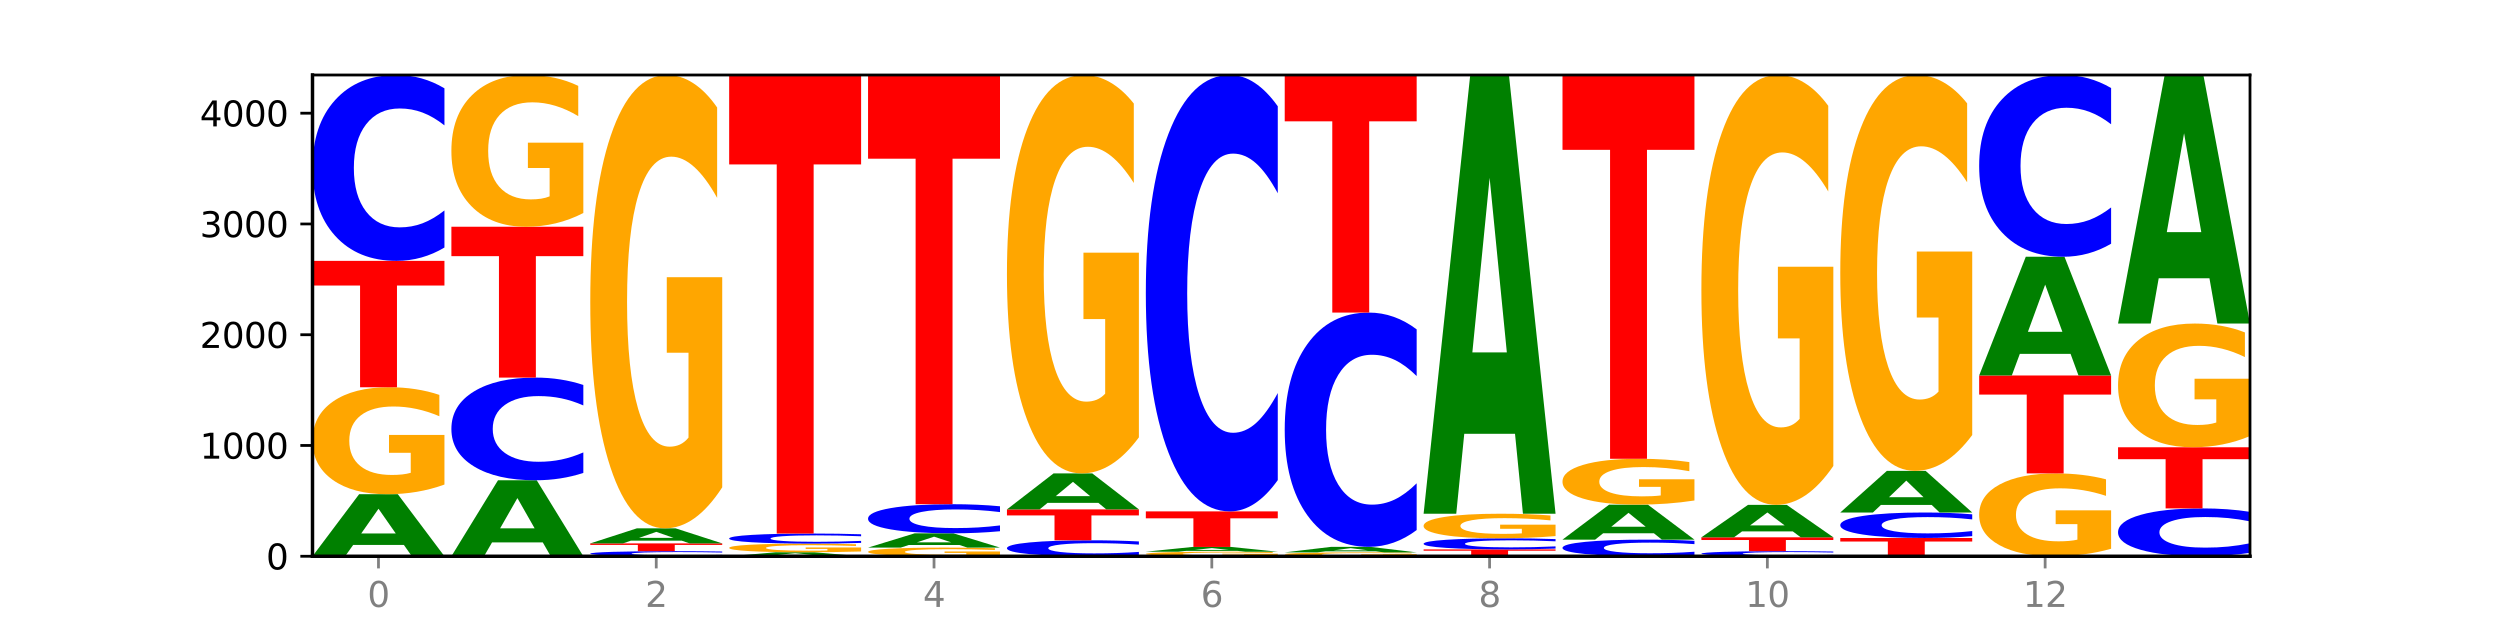
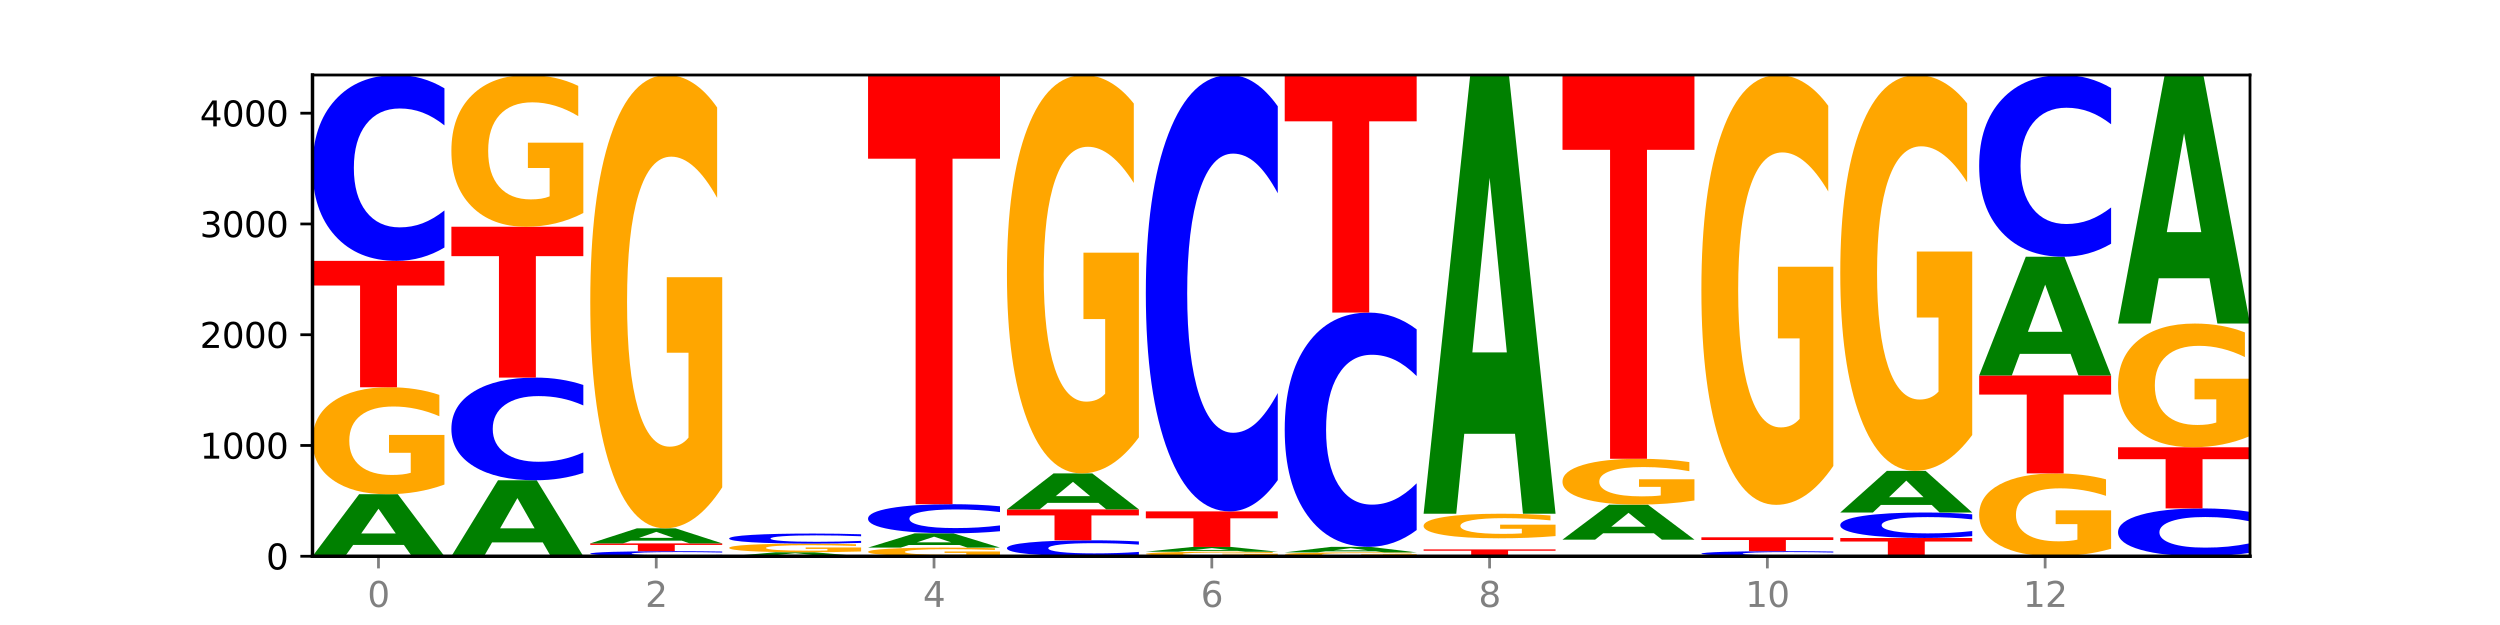
<svg xmlns="http://www.w3.org/2000/svg" xmlns:xlink="http://www.w3.org/1999/xlink" width="720pt" height="180pt" viewBox="0 0 720 180" version="1.1">
  <defs>
    <style type="text/css">*{stroke-linejoin: round; stroke-linecap: butt}</style>
  </defs>
  <g id="figure_1">
    <g id="patch_1">
      <path d="M 0 180  L 720 180  L 720 0  L 0 0  z " style="fill: #ffffff" />
    </g>
    <g id="axes_1">
      <g id="patch_2">
        <path d="M 90 160.2  L 648 160.2  L 648 21.6  L 90 21.6  z " style="fill: #ffffff" />
      </g>
      <g id="line2d_1">
        <path d="M 90 160.2  L 648 160.2  " clip-path="url(#p1f3d889b65)" style="fill: none; stroke: #000000; stroke-width: 0.5; stroke-linecap: square" />
      </g>
      <g id="patch_3">
        <path d="M 116.323 156.946  L 101.708 156.946  L 99.401 160.2  L 90 160.2  L 103.425 142.337  L 114.575 142.337  L 128 160.2  L 118.607 160.2  L 116.323 156.946  z M 104.039 153.63  L 113.969 153.63  L 109.012 146.525  L 104.039 153.63  z " clip-path="url(#p1f3d889b65)" style="fill: #008000" />
      </g>
      <g id="patch_4">
        <path d="M 128 139.549  Q 124.168 140.943 120.046 141.643  Q 115.924 142.337 111.529 142.337  Q 101.599 142.337 95.8 138.187  Q 90 134.036 90 126.939  Q 90 119.759 95.902 115.641  Q 101.812 111.523 112.091 111.523  Q 116.052 111.523 119.68 112.083  Q 123.316 112.636 126.535 113.731  L 126.535 119.874  Q 123.214 118.467 119.926 117.773  Q 116.639 117.073 113.335 117.073  Q 107.22 117.073 103.907 119.632  Q 100.594 122.184 100.594 126.939  Q 100.594 131.649 103.788 134.221  Q 106.982 136.786 112.858 136.786  Q 114.459 136.786 115.83 136.64  Q 117.201 136.487 118.291 136.169  L 118.291 130.402  L 112.032 130.402  L 112.032 125.265  L 128 125.265  L 128 139.549  z " clip-path="url(#p1f3d889b65)" style="fill: #ffa600" />
      </g>
      <g id="patch_5">
        <path d="M 90 75.126  L 128 75.126  L 128 82.224  L 114.329 82.224  L 114.329 111.523  L 103.698 111.523  L 103.698 82.224  L 90 82.224  L 90 75.126  z " clip-path="url(#p1f3d889b65)" style="fill: #ff0000" />
      </g>
      <g id="patch_6">
        <path d="M 128 71.289  Q 124.821 73.191 121.384 74.153  Q 117.947 75.126 114.204 75.126  Q 103.04 75.126 96.52 67.917  Q 90 60.708 90 48.38  Q 90 36.007 96.52 28.809  Q 103.04 21.6 114.204 21.6  Q 117.947 21.6 121.384 22.573  Q 124.821 23.535 128 25.437  L 128 36.107  Q 124.793 33.586 121.681 32.414  Q 118.569 31.242 115.132 31.242  Q 108.966 31.242 105.434 35.808  Q 101.91 40.363 101.91 48.38  Q 101.91 56.363 105.434 60.929  Q 108.966 65.485 115.132 65.485  Q 118.569 65.485 121.681 64.313  Q 124.793 63.129 128 60.608  L 128 71.289  z " clip-path="url(#p1f3d889b65)" style="fill: #0000ff" />
      </g>
      <g id="patch_7">
        <path d="M 156.323 156.214  L 141.708 156.214  L 139.401 160.2  L 130 160.2  L 143.425 138.317  L 154.575 138.317  L 168 160.2  L 158.607 160.2  L 156.323 156.214  z M 144.039 152.152  L 153.969 152.152  L 149.012 143.448  L 144.039 152.152  z " clip-path="url(#p1f3d889b65)" style="fill: #008000" />
      </g>
      <g id="patch_8">
        <path d="M 168 136.198  Q 164.821 137.249 161.384 137.78  Q 157.947 138.317 154.204 138.317  Q 143.04 138.317 136.52 134.335  Q 130 130.352 130 123.542  Q 130 116.706 136.52 112.73  Q 143.04 108.747 154.204 108.747  Q 157.947 108.747 161.384 109.285  Q 164.821 109.816 168 110.867  L 168 116.761  Q 164.793 115.369 161.681 114.721  Q 158.569 114.074 155.132 114.074  Q 148.966 114.074 145.434 116.596  Q 141.91 119.113 141.91 123.542  Q 141.91 127.952 145.434 130.474  Q 148.966 132.991 155.132 132.991  Q 158.569 132.991 161.681 132.344  Q 164.793 131.69 168 130.297  L 168 136.198  z " clip-path="url(#p1f3d889b65)" style="fill: #0000ff" />
      </g>
      <g id="patch_9">
        <path d="M 130 65.301  L 168 65.301  L 168 73.774  L 154.329 73.774  L 154.329 108.747  L 143.698 108.747  L 143.698 73.774  L 130 73.774  L 130 65.301  z " clip-path="url(#p1f3d889b65)" style="fill: #ff0000" />
      </g>
      <g id="patch_10">
        <path d="M 168 61.347  Q 164.168 63.324 160.046 64.317  Q 155.924 65.301 151.529 65.301  Q 141.599 65.301 135.8 59.415  Q 130 53.53 130 43.464  Q 130 33.281 135.902 27.441  Q 141.812 21.6 152.091 21.6  Q 156.052 21.6 159.68 22.394  Q 163.316 23.18 166.535 24.732  L 166.535 33.444  Q 163.214 31.449 159.926 30.465  Q 156.639 29.472 153.335 29.472  Q 147.22 29.472 143.907 33.101  Q 140.594 36.721 140.594 43.464  Q 140.594 50.144 143.788 53.791  Q 146.982 57.429 152.858 57.429  Q 154.459 57.429 155.83 57.222  Q 157.201 57.005 158.291 56.554  L 158.291 48.375  L 152.032 48.375  L 152.032 41.09  L 168 41.09  L 168 61.347  z " clip-path="url(#p1f3d889b65)" style="fill: #ffa600" />
      </g>
      <g id="patch_11">
        <path d="M 208 160.095  Q 204.821 160.147 201.384 160.173  Q 197.947 160.2 194.204 160.2  Q 183.04 160.2 176.52 160.002  Q 170 159.805 170 159.467  Q 170 159.128 176.52 158.93  Q 183.04 158.733 194.204 158.733  Q 197.947 158.733 201.384 158.759  Q 204.821 158.786 208 158.838  L 208 159.13  Q 204.793 159.061 201.681 159.029  Q 198.569 158.997 195.132 158.997  Q 188.966 158.997 185.434 159.122  Q 181.91 159.247 181.91 159.467  Q 181.91 159.686 185.434 159.811  Q 188.966 159.936 195.132 159.936  Q 198.569 159.936 201.681 159.904  Q 204.793 159.871 208 159.802  L 208 160.095  z " clip-path="url(#p1f3d889b65)" style="fill: #0000ff" />
      </g>
      <g id="patch_12">
        <path d="M 170 156.5  L 208 156.5  L 208 156.935  L 194.329 156.935  L 194.329 158.733  L 183.698 158.733  L 183.698 156.935  L 170 156.935  L 170 156.5  z " clip-path="url(#p1f3d889b65)" style="fill: #ff0000" />
      </g>
      <g id="patch_13">
        <path d="M 196.323 155.709  L 181.708 155.709  L 179.401 156.5  L 170 156.5  L 183.425 152.162  L 194.575 152.162  L 208 156.5  L 198.607 156.5  L 196.323 155.709  z M 184.039 154.904  L 193.969 154.904  L 189.012 153.179  L 184.039 154.904  z " clip-path="url(#p1f3d889b65)" style="fill: #008000" />
      </g>
      <g id="patch_14">
        <path d="M 208 140.349  Q 204.168 146.255 200.046 149.222  Q 195.924 152.162 191.529 152.162  Q 181.599 152.162 175.8 134.577  Q 170 116.993 170 86.921  Q 170 56.499 175.902 39.05  Q 181.812 21.6 192.091 21.6  Q 196.052 21.6 199.68 23.973  Q 203.316 26.32 206.535 30.959  L 206.535 56.985  Q 203.214 51.024 199.926 48.084  Q 196.639 45.118 193.335 45.118  Q 187.22 45.118 183.907 55.96  Q 180.594 66.775 180.594 86.921  Q 180.594 106.879 183.788 117.775  Q 186.982 128.644 192.858 128.644  Q 194.459 128.644 195.83 128.023  Q 197.201 127.376 198.291 126.028  L 198.291 101.593  L 192.032 101.593  L 192.032 79.828  L 208 79.828  L 208 140.349  z " clip-path="url(#p1f3d889b65)" style="fill: #ffa600" />
      </g>
      <g id="patch_15">
        <path d="M 236.323 159.991  L 221.708 159.991  L 219.401 160.2  L 210 160.2  L 223.425 159.052  L 234.575 159.052  L 248 160.2  L 238.607 160.2  L 236.323 159.991  z M 224.039 159.778  L 233.969 159.778  L 229.012 159.321  L 224.039 159.778  z " clip-path="url(#p1f3d889b65)" style="fill: #008000" />
      </g>
      <g id="patch_16">
        <path d="M 248 158.827  Q 244.168 158.939 240.046 158.996  Q 235.924 159.052 231.529 159.052  Q 221.599 159.052 215.8 158.717  Q 210 158.381 210 157.808  Q 210 157.229 215.902 156.896  Q 221.812 156.564 232.091 156.564  Q 236.052 156.564 239.68 156.609  Q 243.316 156.653 246.535 156.742  L 246.535 157.238  Q 243.214 157.124 239.926 157.068  Q 236.639 157.012 233.335 157.012  Q 227.22 157.012 223.907 157.218  Q 220.594 157.424 220.594 157.808  Q 220.594 158.189 223.788 158.396  Q 226.982 158.603 232.858 158.603  Q 234.459 158.603 235.83 158.592  Q 237.201 158.579 238.291 158.554  L 238.291 158.088  L 232.032 158.088  L 232.032 157.673  L 248 157.673  L 248 158.827  z " clip-path="url(#p1f3d889b65)" style="fill: #ffa600" />
      </g>
      <g id="patch_17">
        <path d="M 248 156.355  Q 244.821 156.459 241.384 156.511  Q 237.947 156.564 234.204 156.564  Q 223.04 156.564 216.52 156.173  Q 210 155.782 210 155.113  Q 210 154.442 216.52 154.052  Q 223.04 153.661 234.204 153.661  Q 237.947 153.661 241.384 153.714  Q 244.821 153.766 248 153.869  L 248 154.447  Q 244.793 154.311 241.681 154.247  Q 238.569 154.184 235.132 154.184  Q 228.966 154.184 225.434 154.431  Q 221.91 154.678 221.91 155.113  Q 221.91 155.546 225.434 155.794  Q 228.966 156.041 235.132 156.041  Q 238.569 156.041 241.681 155.977  Q 244.793 155.913 248 155.776  L 248 156.355  z " clip-path="url(#p1f3d889b65)" style="fill: #0000ff" />
      </g>
      <g id="patch_18">
-         <path d="M 210 21.6  L 248 21.6  L 248 47.356  L 234.329 47.356  L 234.329 153.661  L 223.698 153.661  L 223.698 47.356  L 210 47.356  L 210 21.6  z " clip-path="url(#p1f3d889b65)" style="fill: #ff0000" />
-       </g>
+         </g>
      <g id="patch_19">
        <path d="M 288 159.975  Q 284.168 160.087 280.046 160.144  Q 275.924 160.2 271.529 160.2  Q 261.599 160.2 255.8 159.865  Q 250 159.53 250 158.957  Q 250 158.377 255.902 158.044  Q 261.812 157.712 272.091 157.712  Q 276.052 157.712 279.68 157.757  Q 283.316 157.802 286.535 157.89  L 286.535 158.386  Q 283.214 158.273 279.926 158.217  Q 276.639 158.16 273.335 158.16  Q 267.22 158.16 263.907 158.367  Q 260.594 158.573 260.594 158.957  Q 260.594 159.337 263.788 159.545  Q 266.982 159.752 272.858 159.752  Q 274.459 159.752 275.83 159.74  Q 277.201 159.728 278.291 159.702  L 278.291 159.236  L 272.032 159.236  L 272.032 158.822  L 288 158.822  L 288 159.975  z " clip-path="url(#p1f3d889b65)" style="fill: #ffa600" />
      </g>
      <g id="patch_20">
        <path d="M 276.323 156.962  L 261.708 156.962  L 259.401 157.712  L 250 157.712  L 263.425 153.597  L 274.575 153.597  L 288 157.712  L 278.607 157.712  L 276.323 156.962  z M 264.039 156.199  L 273.969 156.199  L 269.012 154.562  L 264.039 156.199  z " clip-path="url(#p1f3d889b65)" style="fill: #008000" />
      </g>
      <g id="patch_21">
        <path d="M 288 152.996  Q 284.821 153.294 281.384 153.444  Q 277.947 153.597 274.204 153.597  Q 263.04 153.597 256.52 152.467  Q 250 151.337 250 149.405  Q 250 147.466 256.52 146.337  Q 263.04 145.208 274.204 145.208  Q 277.947 145.208 281.384 145.36  Q 284.821 145.511 288 145.809  L 288 147.481  Q 284.793 147.086 281.681 146.902  Q 278.569 146.719 275.132 146.719  Q 268.966 146.719 265.434 147.434  Q 261.91 148.148 261.91 149.405  Q 261.91 150.656 265.434 151.372  Q 268.966 152.086 275.132 152.086  Q 278.569 152.086 281.681 151.902  Q 284.793 151.717 288 151.322  L 288 152.996  z " clip-path="url(#p1f3d889b65)" style="fill: #0000ff" />
      </g>
      <g id="patch_22">
        <path d="M 250 21.6  L 288 21.6  L 288 45.707  L 274.329 45.707  L 274.329 145.208  L 263.698 145.208  L 263.698 45.707  L 250 45.707  L 250 21.6  z " clip-path="url(#p1f3d889b65)" style="fill: #ff0000" />
      </g>
      <g id="patch_23">
        <path d="M 328 159.871  Q 324.821 160.034 321.384 160.117  Q 317.947 160.2 314.204 160.2  Q 303.04 160.2 296.52 159.581  Q 290 158.963 290 157.905  Q 290 156.843 296.52 156.225  Q 303.04 155.607 314.204 155.607  Q 317.947 155.607 321.384 155.69  Q 324.821 155.773 328 155.936  L 328 156.851  Q 324.793 156.635 321.681 156.535  Q 318.569 156.434 315.132 156.434  Q 308.966 156.434 305.434 156.826  Q 301.91 157.217 301.91 157.905  Q 301.91 158.59 305.434 158.982  Q 308.966 159.373 315.132 159.373  Q 318.569 159.373 321.681 159.272  Q 324.793 159.17 328 158.954  L 328 159.871  z " clip-path="url(#p1f3d889b65)" style="fill: #0000ff" />
      </g>
      <g id="patch_24">
        <path d="M 290 146.707  L 328 146.707  L 328 148.443  L 314.329 148.443  L 314.329 155.607  L 303.698 155.607  L 303.698 148.443  L 290 148.443  L 290 146.707  z " clip-path="url(#p1f3d889b65)" style="fill: #ff0000" />
      </g>
      <g id="patch_25">
        <path d="M 316.323 144.818  L 301.708 144.818  L 299.401 146.707  L 290 146.707  L 303.425 136.34  L 314.575 136.34  L 328 146.707  L 318.607 146.707  L 316.323 144.818  z M 304.039 142.894  L 313.969 142.894  L 309.012 138.77  L 304.039 142.894  z " clip-path="url(#p1f3d889b65)" style="fill: #008000" />
      </g>
      <g id="patch_26">
        <path d="M 328 125.958  Q 324.168 131.149 320.046 133.756  Q 315.924 136.34 311.529 136.34  Q 301.599 136.34 295.8 120.886  Q 290 105.433 290 79.005  Q 290 52.27 295.902 36.935  Q 301.812 21.6 312.091 21.6  Q 316.052 21.6 319.68 23.686  Q 323.316 25.748 326.535 29.824  L 326.535 52.697  Q 323.214 47.459 319.926 44.875  Q 316.639 42.268 313.335 42.268  Q 307.22 42.268 303.907 51.796  Q 300.594 61.3 300.594 79.005  Q 300.594 96.545 303.788 106.12  Q 306.982 115.672 312.858 115.672  Q 314.459 115.672 315.83 115.127  Q 317.201 114.558 318.291 113.373  L 318.291 91.899  L 312.032 91.899  L 312.032 72.772  L 328 72.772  L 328 125.958  z " clip-path="url(#p1f3d889b65)" style="fill: #ffa600" />
      </g>
      <g id="patch_27">
        <path d="M 368 160.082  Q 364.168 160.141 360.046 160.171  Q 355.924 160.2 351.529 160.2  Q 341.599 160.2 335.8 160.024  Q 330 159.848 330 159.546  Q 330 159.242 335.902 159.067  Q 341.812 158.892 352.091 158.892  Q 356.052 158.892 359.68 158.916  Q 363.316 158.939 366.535 158.986  L 366.535 159.247  Q 363.214 159.187 359.926 159.157  Q 356.639 159.128 353.335 159.128  Q 347.22 159.128 343.907 159.236  Q 340.594 159.345 340.594 159.546  Q 340.594 159.746 343.788 159.856  Q 346.982 159.964 352.858 159.964  Q 354.459 159.964 355.83 159.958  Q 357.201 159.952 358.291 159.938  L 358.291 159.693  L 352.032 159.693  L 352.032 159.475  L 368 159.475  L 368 160.082  z " clip-path="url(#p1f3d889b65)" style="fill: #ffa600" />
      </g>
      <g id="patch_28">
        <path d="M 356.323 158.642  L 341.708 158.642  L 339.401 158.892  L 330 158.892  L 343.425 157.521  L 354.575 157.521  L 368 158.892  L 358.607 158.892  L 356.323 158.642  z M 344.039 158.388  L 353.969 158.388  L 349.012 157.842  L 344.039 158.388  z " clip-path="url(#p1f3d889b65)" style="fill: #008000" />
      </g>
      <g id="patch_29">
        <path d="M 330 147.281  L 368 147.281  L 368 149.278  L 354.329 149.278  L 354.329 157.521  L 343.698 157.521  L 343.698 149.278  L 330 149.278  L 330 147.281  z " clip-path="url(#p1f3d889b65)" style="fill: #ff0000" />
      </g>
      <g id="patch_30">
        <path d="M 368 138.272  Q 364.821 142.738 361.384 144.996  Q 357.947 147.281 354.204 147.281  Q 343.04 147.281 336.52 130.354  Q 330 113.427 330 84.479  Q 330 55.428 336.52 38.527  Q 343.04 21.6 354.204 21.6  Q 357.947 21.6 361.384 23.885  Q 364.821 26.143 368 30.609  L 368 55.662  Q 364.793 49.743 361.681 46.991  Q 358.569 44.239 355.132 44.239  Q 348.966 44.239 345.434 54.961  Q 341.91 65.657 341.91 84.479  Q 341.91 103.224 345.434 113.946  Q 348.966 124.642 355.132 124.642  Q 358.569 124.642 361.681 121.89  Q 364.793 119.112 368 113.193  L 368 138.272  z " clip-path="url(#p1f3d889b65)" style="fill: #0000ff" />
      </g>
      <g id="patch_31">
        <path d="M 408 160.099  Q 404.168 160.149 400.046 160.175  Q 395.924 160.2 391.529 160.2  Q 381.599 160.2 375.8 160.05  Q 370 159.899 370 159.642  Q 370 159.382 375.902 159.233  Q 381.812 159.084 392.091 159.084  Q 396.052 159.084 399.68 159.104  Q 403.316 159.124 406.535 159.164  L 406.535 159.386  Q 403.214 159.335 399.926 159.31  Q 396.639 159.285 393.335 159.285  Q 387.22 159.285 383.907 159.377  Q 380.594 159.47 380.594 159.642  Q 380.594 159.813 383.788 159.906  Q 386.982 159.999 392.858 159.999  Q 394.459 159.999 395.83 159.994  Q 397.201 159.988 398.291 159.977  L 398.291 159.768  L 392.032 159.768  L 392.032 159.581  L 408 159.581  L 408 160.099  z " clip-path="url(#p1f3d889b65)" style="fill: #ffa600" />
      </g>
      <g id="patch_32">
        <path d="M 396.323 158.793  L 381.708 158.793  L 379.401 159.084  L 370 159.084  L 383.425 157.489  L 394.575 157.489  L 408 159.084  L 398.607 159.084  L 396.323 158.793  z M 384.039 158.497  L 393.969 158.497  L 389.012 157.863  L 384.039 158.497  z " clip-path="url(#p1f3d889b65)" style="fill: #008000" />
      </g>
      <g id="patch_33">
        <path d="M 408 152.653  Q 404.821 155.05 401.384 156.262  Q 397.947 157.489 394.204 157.489  Q 383.04 157.489 376.52 148.402  Q 370 139.316 370 123.777  Q 370 108.182 376.52 99.109  Q 383.04 90.023 394.204 90.023  Q 397.947 90.023 401.384 91.249  Q 404.821 92.462 408 94.859  L 408 108.307  Q 404.793 105.13 401.681 103.653  Q 398.569 102.175 395.132 102.175  Q 388.966 102.175 385.434 107.931  Q 381.91 113.673 381.91 123.777  Q 381.91 133.839 385.434 139.594  Q 388.966 145.336 395.132 145.336  Q 398.569 145.336 401.681 143.859  Q 404.793 142.368 408 139.19  L 408 152.653  z " clip-path="url(#p1f3d889b65)" style="fill: #0000ff" />
      </g>
      <g id="patch_34">
        <path d="M 370 21.6  L 408 21.6  L 408 34.944  L 394.329 34.944  L 394.329 90.023  L 383.698 90.023  L 383.698 34.944  L 370 34.944  L 370 21.6  z " clip-path="url(#p1f3d889b65)" style="fill: #ff0000" />
      </g>
      <g id="patch_35">
        <path d="M 410 158.222  L 448 158.222  L 448 158.608  L 434.329 158.608  L 434.329 160.2  L 423.698 160.2  L 423.698 158.608  L 410 158.608  L 410 158.222  z " clip-path="url(#p1f3d889b65)" style="fill: #ff0000" />
      </g>
      <g id="patch_36">
-         <path d="M 448 157.994  Q 444.821 158.107 441.384 158.164  Q 437.947 158.222 434.204 158.222  Q 423.04 158.222 416.52 157.793  Q 410 157.363 410 156.628  Q 410 155.891 416.52 155.462  Q 423.04 155.032 434.204 155.032  Q 437.947 155.032 441.384 155.09  Q 444.821 155.148 448 155.261  L 448 155.897  Q 444.793 155.747 441.681 155.677  Q 438.569 155.607 435.132 155.607  Q 428.966 155.607 425.434 155.879  Q 421.91 156.151 421.91 156.628  Q 421.91 157.104 425.434 157.376  Q 428.966 157.648 435.132 157.648  Q 438.569 157.648 441.681 157.578  Q 444.793 157.507 448 157.357  L 448 157.994  z " clip-path="url(#p1f3d889b65)" style="fill: #0000ff" />
-       </g>
+         </g>
      <g id="patch_37">
        <path d="M 448 154.392  Q 444.168 154.712 440.046 154.873  Q 435.924 155.032 431.529 155.032  Q 421.599 155.032 415.8 154.079  Q 410 153.125 410 151.494  Q 410 149.844 415.902 148.897  Q 421.812 147.951 432.091 147.951  Q 436.052 147.951 439.68 148.08  Q 443.316 148.207 446.535 148.458  L 446.535 149.87  Q 443.214 149.547 439.926 149.387  Q 436.639 149.226 433.335 149.226  Q 427.22 149.226 423.907 149.815  Q 420.594 150.401 420.594 151.494  Q 420.594 152.576 423.788 153.167  Q 426.982 153.757 432.858 153.757  Q 434.459 153.757 435.83 153.723  Q 437.201 153.688 438.291 153.615  L 438.291 152.29  L 432.032 152.29  L 432.032 151.109  L 448 151.109  L 448 154.392  z " clip-path="url(#p1f3d889b65)" style="fill: #ffa600" />
      </g>
      <g id="patch_38">
        <path d="M 436.323 124.934  L 421.708 124.934  L 419.401 147.951  L 410 147.951  L 423.425 21.6  L 434.575 21.6  L 448 147.951  L 438.607 147.951  L 436.323 124.934  z M 424.039 101.483  L 433.969 101.483  L 429.012 51.224  L 424.039 101.483  z " clip-path="url(#p1f3d889b65)" style="fill: #008000" />
      </g>
      <g id="patch_39">
-         <path d="M 488 159.857  Q 484.821 160.027 481.384 160.113  Q 477.947 160.2 474.204 160.2  Q 463.04 160.2 456.52 159.556  Q 450 158.911 450 157.809  Q 450 156.703 456.52 156.06  Q 463.04 155.415 474.204 155.415  Q 477.947 155.415 481.384 155.502  Q 484.821 155.588 488 155.758  L 488 156.712  Q 484.793 156.487 481.681 156.382  Q 478.569 156.277 475.132 156.277  Q 468.966 156.277 465.434 156.685  Q 461.91 157.092 461.91 157.809  Q 461.91 158.523 465.434 158.931  Q 468.966 159.338 475.132 159.338  Q 478.569 159.338 481.681 159.233  Q 484.793 159.128 488 158.902  L 488 159.857  z " clip-path="url(#p1f3d889b65)" style="fill: #0000ff" />
-       </g>
+         </g>
      <g id="patch_40">
        <path d="M 476.323 153.579  L 461.708 153.579  L 459.401 155.415  L 450 155.415  L 463.425 145.335  L 474.575 145.335  L 488 155.415  L 478.607 155.415  L 476.323 153.579  z M 464.039 151.708  L 473.969 151.708  L 469.012 147.699  L 464.039 151.708  z " clip-path="url(#p1f3d889b65)" style="fill: #008000" />
      </g>
      <g id="patch_41">
        <path d="M 488 144.14  Q 484.168 144.738 480.046 145.038  Q 475.924 145.335 471.529 145.335  Q 461.599 145.335 455.8 143.557  Q 450 141.778 450 138.736  Q 450 135.659 455.902 133.894  Q 461.812 132.129 472.091 132.129  Q 476.052 132.129 479.68 132.369  Q 483.316 132.607 486.535 133.076  L 486.535 135.708  Q 483.214 135.105 479.926 134.808  Q 476.639 134.508 473.335 134.508  Q 467.22 134.508 463.907 135.605  Q 460.594 136.698 460.594 138.736  Q 460.594 140.755 463.788 141.857  Q 466.982 142.956 472.858 142.956  Q 474.459 142.956 475.83 142.894  Q 477.201 142.828 478.291 142.692  L 478.291 140.22  L 472.032 140.22  L 472.032 138.019  L 488 138.019  L 488 144.14  z " clip-path="url(#p1f3d889b65)" style="fill: #ffa600" />
      </g>
      <g id="patch_42">
        <path d="M 450 21.6  L 488 21.6  L 488 43.156  L 474.329 43.156  L 474.329 132.129  L 463.698 132.129  L 463.698 43.156  L 450 43.156  L 450 21.6  z " clip-path="url(#p1f3d889b65)" style="fill: #ff0000" />
      </g>
      <g id="patch_43">
        <path d="M 528 160.095  Q 524.821 160.147 521.384 160.173  Q 517.947 160.2 514.204 160.2  Q 503.04 160.2 496.52 160.002  Q 490 159.805 490 159.467  Q 490 159.128 496.52 158.93  Q 503.04 158.733 514.204 158.733  Q 517.947 158.733 521.384 158.759  Q 524.821 158.786 528 158.838  L 528 159.13  Q 524.793 159.061 521.681 159.029  Q 518.569 158.997 515.132 158.997  Q 508.966 158.997 505.434 159.122  Q 501.91 159.247 501.91 159.467  Q 501.91 159.686 505.434 159.811  Q 508.966 159.936 515.132 159.936  Q 518.569 159.936 521.681 159.904  Q 524.793 159.871 528 159.802  L 528 160.095  z " clip-path="url(#p1f3d889b65)" style="fill: #0000ff" />
      </g>
      <g id="patch_44">
        <path d="M 490 154.745  L 528 154.745  L 528 155.523  L 514.329 155.523  L 514.329 158.733  L 503.698 158.733  L 503.698 155.523  L 490 155.523  L 490 154.745  z " clip-path="url(#p1f3d889b65)" style="fill: #ff0000" />
      </g>
      <g id="patch_45">
-         <path d="M 516.323 153.043  L 501.708 153.043  L 499.401 154.745  L 490 154.745  L 503.425 145.399  L 514.575 145.399  L 528 154.745  L 518.607 154.745  L 516.323 153.043  z M 504.039 151.308  L 513.969 151.308  L 509.012 147.59  L 504.039 151.308  z " clip-path="url(#p1f3d889b65)" style="fill: #008000" />
-       </g>
+         </g>
      <g id="patch_46">
        <path d="M 528 134.198  Q 524.168 139.798 520.046 142.612  Q 515.924 145.399 511.529 145.399  Q 501.599 145.399 495.8 128.725  Q 490 112.052 490 83.538  Q 490 54.691 495.902 38.146  Q 501.812 21.6 512.091 21.6  Q 516.052 21.6 519.68 23.85  Q 523.316 26.075 526.535 30.474  L 526.535 55.152  Q 523.214 49.5 519.926 46.713  Q 516.639 43.9 513.335 43.9  Q 507.22 43.9 503.907 54.18  Q 500.594 64.435 500.594 83.538  Q 500.594 102.462 503.788 112.793  Q 506.982 123.099 512.858 123.099  Q 514.459 123.099 515.83 122.511  Q 517.201 121.897 518.291 120.619  L 518.291 97.45  L 512.032 97.45  L 512.032 76.812  L 528 76.812  L 528 134.198  z " clip-path="url(#p1f3d889b65)" style="fill: #ffa600" />
      </g>
      <g id="patch_47">
        <path d="M 530 154.937  L 568 154.937  L 568 155.963  L 554.329 155.963  L 554.329 160.2  L 543.698 160.2  L 543.698 155.963  L 530 155.963  L 530 154.937  z " clip-path="url(#p1f3d889b65)" style="fill: #ff0000" />
      </g>
      <g id="patch_48">
        <path d="M 568 154.411  Q 564.821 154.671 561.384 154.803  Q 557.947 154.937 554.204 154.937  Q 543.04 154.937 536.52 153.949  Q 530 152.96 530 151.271  Q 530 149.575 536.52 148.588  Q 543.04 147.6 554.204 147.6  Q 557.947 147.6 561.384 147.733  Q 564.821 147.865 568 148.126  L 568 149.588  Q 564.793 149.243 561.681 149.082  Q 558.569 148.922 555.132 148.922  Q 548.966 148.922 545.434 149.547  Q 541.91 150.172 541.91 151.271  Q 541.91 152.365 545.434 152.991  Q 548.966 153.615 555.132 153.615  Q 558.569 153.615 561.681 153.455  Q 564.793 153.292 568 152.947  L 568 154.411  z " clip-path="url(#p1f3d889b65)" style="fill: #0000ff" />
      </g>
      <g id="patch_49">
        <path d="M 556.323 145.415  L 541.708 145.415  L 539.401 147.6  L 530 147.6  L 543.425 135.606  L 554.575 135.606  L 568 147.6  L 558.607 147.6  L 556.323 145.415  z M 544.039 143.189  L 553.969 143.189  L 549.012 138.418  L 544.039 143.189  z " clip-path="url(#p1f3d889b65)" style="fill: #008000" />
      </g>
      <g id="patch_50">
        <path d="M 568 125.291  Q 564.168 130.449 560.046 133.039  Q 555.924 135.606 551.529 135.606  Q 541.599 135.606 535.8 120.251  Q 530 104.897 530 78.638  Q 530 52.074 535.902 36.837  Q 541.812 21.6 552.091 21.6  Q 556.052 21.6 559.68 23.672  Q 563.316 25.721 566.535 29.772  L 566.535 52.498  Q 563.214 47.293 559.926 44.726  Q 556.639 42.136 553.335 42.136  Q 547.22 42.136 543.907 51.603  Q 540.594 61.046 540.594 78.638  Q 540.594 96.065 543.788 105.58  Q 546.982 115.07 552.858 115.07  Q 554.459 115.07 555.83 114.529  Q 557.201 113.964 558.291 112.786  L 558.291 91.45  L 552.032 91.45  L 552.032 72.445  L 568 72.445  L 568 125.291  z " clip-path="url(#p1f3d889b65)" style="fill: #ffa600" />
      </g>
      <g id="patch_51">
        <path d="M 608 158.041  Q 604.168 159.121 600.046 159.663  Q 595.924 160.2 591.529 160.2  Q 581.599 160.2 575.8 156.986  Q 570 153.773 570 148.277  Q 570 142.718 575.902 139.529  Q 581.812 136.34 592.091 136.34  Q 596.052 136.34 599.68 136.773  Q 603.316 137.202 606.535 138.05  L 606.535 142.806  Q 603.214 141.717 599.926 141.18  Q 596.639 140.638 593.335 140.638  Q 587.22 140.638 583.907 142.619  Q 580.594 144.595 580.594 148.277  Q 580.594 151.925 583.788 153.916  Q 586.982 155.902 592.858 155.902  Q 594.459 155.902 595.83 155.789  Q 597.201 155.67 598.291 155.424  L 598.291 150.959  L 592.032 150.959  L 592.032 146.981  L 608 146.981  L 608 158.041  z " clip-path="url(#p1f3d889b65)" style="fill: #ffa600" />
      </g>
      <g id="patch_52">
        <path d="M 570 108.141  L 608 108.141  L 608 113.641  L 594.329 113.641  L 594.329 136.34  L 583.698 136.34  L 583.698 113.641  L 570 113.641  L 570 108.141  z " clip-path="url(#p1f3d889b65)" style="fill: #ff0000" />
      </g>
      <g id="patch_53">
        <path d="M 596.323 101.912  L 581.708 101.912  L 579.401 108.141  L 570 108.141  L 583.425 73.946  L 594.575 73.946  L 608 108.141  L 598.607 108.141  L 596.323 101.912  z M 584.039 95.565  L 593.969 95.565  L 589.012 81.963  L 584.039 95.565  z " clip-path="url(#p1f3d889b65)" style="fill: #008000" />
      </g>
      <g id="patch_54">
        <path d="M 608 70.194  Q 604.821 72.054 601.384 72.994  Q 597.947 73.946 594.204 73.946  Q 583.04 73.946 576.52 66.896  Q 570 59.846 570 47.789  Q 570 35.689 576.52 28.65  Q 583.04 21.6 594.204 21.6  Q 597.947 21.6 601.384 22.552  Q 604.821 23.492 608 25.352  L 608 35.787  Q 604.793 33.321 601.681 32.175  Q 598.569 31.029 595.132 31.029  Q 588.966 31.029 585.434 35.495  Q 581.91 39.95 581.91 47.789  Q 581.91 55.596 585.434 60.062  Q 588.966 64.517 595.132 64.517  Q 598.569 64.517 601.681 63.371  Q 604.793 62.214 608 59.748  L 608 70.194  z " clip-path="url(#p1f3d889b65)" style="fill: #0000ff" />
      </g>
      <g id="patch_55">
        <path d="M 648 159.212  Q 644.821 159.702 641.384 159.95  Q 637.947 160.2 634.204 160.2  Q 623.04 160.2 616.52 158.344  Q 610 156.488 610 153.314  Q 610 150.129 616.52 148.276  Q 623.04 146.42 634.204 146.42  Q 637.947 146.42 641.384 146.67  Q 644.821 146.918 648 147.408  L 648 150.154  Q 644.793 149.505 641.681 149.204  Q 638.569 148.902 635.132 148.902  Q 628.966 148.902 625.434 150.078  Q 621.91 151.25 621.91 153.314  Q 621.91 155.369 625.434 156.545  Q 628.966 157.718 635.132 157.718  Q 638.569 157.718 641.681 157.416  Q 644.793 157.111 648 156.462  L 648 159.212  z " clip-path="url(#p1f3d889b65)" style="fill: #0000ff" />
      </g>
      <g id="patch_56">
        <path d="M 610 128.812  L 648 128.812  L 648 132.246  L 634.329 132.246  L 634.329 146.42  L 623.698 146.42  L 623.698 132.246  L 610 132.246  L 610 128.812  z " clip-path="url(#p1f3d889b65)" style="fill: #ff0000" />
      </g>
      <g id="patch_57">
        <path d="M 648 125.588  Q 644.168 127.2 640.046 128.009  Q 635.924 128.812 631.529 128.812  Q 621.599 128.812 615.8 124.013  Q 610 119.214 610 111.007  Q 610 102.705 615.902 97.943  Q 621.812 93.181 632.091 93.181  Q 636.052 93.181 639.68 93.828  Q 643.316 94.469 646.535 95.735  L 646.535 102.837  Q 643.214 101.211 639.926 100.409  Q 636.639 99.599 633.335 99.599  Q 627.22 99.599 623.907 102.558  Q 620.594 105.509 620.594 111.007  Q 620.594 116.454 623.788 119.427  Q 626.982 122.394 632.858 122.394  Q 634.459 122.394 635.83 122.224  Q 637.201 122.048 638.291 121.68  L 638.291 115.011  L 632.032 115.011  L 632.032 109.072  L 648 109.072  L 648 125.588  z " clip-path="url(#p1f3d889b65)" style="fill: #ffa600" />
      </g>
      <g id="patch_58">
        <path d="M 636.323 80.141  L 621.708 80.141  L 619.401 93.181  L 610 93.181  L 623.425 21.6  L 634.575 21.6  L 648 93.181  L 638.607 93.181  L 636.323 80.141  z M 624.039 66.856  L 633.969 66.856  L 629.012 38.383  L 624.039 66.856  z " clip-path="url(#p1f3d889b65)" style="fill: #008000" />
      </g>
      <g id="matplotlib.axis_1">
        <g id="xtick_1">
          <g id="line2d_2">
            <defs>
              <path id="m0d80b477f2" d="M 0 0  L 0 3.5  " style="stroke: #808080; stroke-width: 0.8" />
            </defs>
            <g>
              <use xlink:href="#m0d80b477f2" x="109" y="160.2" style="fill: #808080; stroke: #808080; stroke-width: 0.8" />
            </g>
          </g>
          <g id="text_1">
            <g style="fill: #808080" transform="translate(105.819 174.798) scale(0.1 -0.1)">
              <defs>
                <path id="DejaVuSans-30" d="M 2034 4250  Q 1547 4250 1301 3770  Q 1056 3291 1056 2328  Q 1056 1369 1301 889  Q 1547 409 2034 409  Q 2525 409 2770 889  Q 3016 1369 3016 2328  Q 3016 3291 2770 3770  Q 2525 4250 2034 4250  z M 2034 4750  Q 2819 4750 3233 4129  Q 3647 3509 3647 2328  Q 3647 1150 3233 529  Q 2819 -91 2034 -91  Q 1250 -91 836 529  Q 422 1150 422 2328  Q 422 3509 836 4129  Q 1250 4750 2034 4750  z " transform="scale(0.016)" />
              </defs>
              <use xlink:href="#DejaVuSans-30" />
            </g>
          </g>
        </g>
        <g id="xtick_2">
          <g id="line2d_3">
            <g>
              <use xlink:href="#m0d80b477f2" x="189" y="160.2" style="fill: #808080; stroke: #808080; stroke-width: 0.8" />
            </g>
          </g>
          <g id="text_2">
            <g style="fill: #808080" transform="translate(185.819 174.798) scale(0.1 -0.1)">
              <defs>
                <path id="DejaVuSans-32" d="M 1228 531  L 3431 531  L 3431 0  L 469 0  L 469 531  Q 828 903 1448 1529  Q 2069 2156 2228 2338  Q 2531 2678 2651 2914  Q 2772 3150 2772 3378  Q 2772 3750 2511 3984  Q 2250 4219 1831 4219  Q 1534 4219 1204 4116  Q 875 4013 500 3803  L 500 4441  Q 881 4594 1212 4672  Q 1544 4750 1819 4750  Q 2544 4750 2975 4387  Q 3406 4025 3406 3419  Q 3406 3131 3298 2873  Q 3191 2616 2906 2266  Q 2828 2175 2409 1742  Q 1991 1309 1228 531  z " transform="scale(0.016)" />
              </defs>
              <use xlink:href="#DejaVuSans-32" />
            </g>
          </g>
        </g>
        <g id="xtick_3">
          <g id="line2d_4">
            <g>
              <use xlink:href="#m0d80b477f2" x="269" y="160.2" style="fill: #808080; stroke: #808080; stroke-width: 0.8" />
            </g>
          </g>
          <g id="text_3">
            <g style="fill: #808080" transform="translate(265.819 174.798) scale(0.1 -0.1)">
              <defs>
                <path id="DejaVuSans-34" d="M 2419 4116  L 825 1625  L 2419 1625  L 2419 4116  z M 2253 4666  L 3047 4666  L 3047 1625  L 3713 1625  L 3713 1100  L 3047 1100  L 3047 0  L 2419 0  L 2419 1100  L 313 1100  L 313 1709  L 2253 4666  z " transform="scale(0.016)" />
              </defs>
              <use xlink:href="#DejaVuSans-34" />
            </g>
          </g>
        </g>
        <g id="xtick_4">
          <g id="line2d_5">
            <g>
              <use xlink:href="#m0d80b477f2" x="349" y="160.2" style="fill: #808080; stroke: #808080; stroke-width: 0.8" />
            </g>
          </g>
          <g id="text_4">
            <g style="fill: #808080" transform="translate(345.819 174.798) scale(0.1 -0.1)">
              <defs>
                <path id="DejaVuSans-36" d="M 2113 2584  Q 1688 2584 1439 2293  Q 1191 2003 1191 1497  Q 1191 994 1439 701  Q 1688 409 2113 409  Q 2538 409 2786 701  Q 3034 994 3034 1497  Q 3034 2003 2786 2293  Q 2538 2584 2113 2584  z M 3366 4563  L 3366 3988  Q 3128 4100 2886 4159  Q 2644 4219 2406 4219  Q 1781 4219 1451 3797  Q 1122 3375 1075 2522  Q 1259 2794 1537 2939  Q 1816 3084 2150 3084  Q 2853 3084 3261 2657  Q 3669 2231 3669 1497  Q 3669 778 3244 343  Q 2819 -91 2113 -91  Q 1303 -91 875 529  Q 447 1150 447 2328  Q 447 3434 972 4092  Q 1497 4750 2381 4750  Q 2619 4750 2861 4703  Q 3103 4656 3366 4563  z " transform="scale(0.016)" />
              </defs>
              <use xlink:href="#DejaVuSans-36" />
            </g>
          </g>
        </g>
        <g id="xtick_5">
          <g id="line2d_6">
            <g>
              <use xlink:href="#m0d80b477f2" x="429" y="160.2" style="fill: #808080; stroke: #808080; stroke-width: 0.8" />
            </g>
          </g>
          <g id="text_5">
            <g style="fill: #808080" transform="translate(425.819 174.798) scale(0.1 -0.1)">
              <defs>
                <path id="DejaVuSans-38" d="M 2034 2216  Q 1584 2216 1326 1975  Q 1069 1734 1069 1313  Q 1069 891 1326 650  Q 1584 409 2034 409  Q 2484 409 2743 651  Q 3003 894 3003 1313  Q 3003 1734 2745 1975  Q 2488 2216 2034 2216  z M 1403 2484  Q 997 2584 770 2862  Q 544 3141 544 3541  Q 544 4100 942 4425  Q 1341 4750 2034 4750  Q 2731 4750 3128 4425  Q 3525 4100 3525 3541  Q 3525 3141 3298 2862  Q 3072 2584 2669 2484  Q 3125 2378 3379 2068  Q 3634 1759 3634 1313  Q 3634 634 3220 271  Q 2806 -91 2034 -91  Q 1263 -91 848 271  Q 434 634 434 1313  Q 434 1759 690 2068  Q 947 2378 1403 2484  z M 1172 3481  Q 1172 3119 1398 2916  Q 1625 2713 2034 2713  Q 2441 2713 2670 2916  Q 2900 3119 2900 3481  Q 2900 3844 2670 4047  Q 2441 4250 2034 4250  Q 1625 4250 1398 4047  Q 1172 3844 1172 3481  z " transform="scale(0.016)" />
              </defs>
              <use xlink:href="#DejaVuSans-38" />
            </g>
          </g>
        </g>
        <g id="xtick_6">
          <g id="line2d_7">
            <g>
              <use xlink:href="#m0d80b477f2" x="509" y="160.2" style="fill: #808080; stroke: #808080; stroke-width: 0.8" />
            </g>
          </g>
          <g id="text_6">
            <g style="fill: #808080" transform="translate(502.637 174.798) scale(0.1 -0.1)">
              <defs>
                <path id="DejaVuSans-31" d="M 794 531  L 1825 531  L 1825 4091  L 703 3866  L 703 4441  L 1819 4666  L 2450 4666  L 2450 531  L 3481 531  L 3481 0  L 794 0  L 794 531  z " transform="scale(0.016)" />
              </defs>
              <use xlink:href="#DejaVuSans-31" />
              <use xlink:href="#DejaVuSans-30" x="63.623" />
            </g>
          </g>
        </g>
        <g id="xtick_7">
          <g id="line2d_8">
            <g>
              <use xlink:href="#m0d80b477f2" x="589" y="160.2" style="fill: #808080; stroke: #808080; stroke-width: 0.8" />
            </g>
          </g>
          <g id="text_7">
            <g style="fill: #808080" transform="translate(582.638 174.798) scale(0.1 -0.1)">
              <use xlink:href="#DejaVuSans-31" />
              <use xlink:href="#DejaVuSans-32" x="63.623" />
            </g>
          </g>
        </g>
      </g>
      <g id="matplotlib.axis_2">
        <g id="ytick_1">
          <g id="line2d_9">
            <defs>
              <path id="mfb7ec557de" d="M 0 0  L -3.5 0  " style="stroke: #000000; stroke-width: 0.8" />
            </defs>
            <g>
              <use xlink:href="#mfb7ec557de" x="90" y="160.2" style="stroke: #000000; stroke-width: 0.8" />
            </g>
          </g>
          <g id="text_8">
            <g transform="translate(76.638 163.999) scale(0.1 -0.1)">
              <use xlink:href="#DejaVuSans-30" />
            </g>
          </g>
        </g>
        <g id="ytick_2">
          <g id="line2d_10">
            <g>
              <use xlink:href="#mfb7ec557de" x="90" y="128.301" style="stroke: #000000; stroke-width: 0.8" />
            </g>
          </g>
          <g id="text_9">
            <g transform="translate(57.55 132.1) scale(0.1 -0.1)">
              <use xlink:href="#DejaVuSans-31" />
              <use xlink:href="#DejaVuSans-30" x="63.623" />
              <use xlink:href="#DejaVuSans-30" x="127.246" />
              <use xlink:href="#DejaVuSans-30" x="190.869" />
            </g>
          </g>
        </g>
        <g id="ytick_3">
          <g id="line2d_11">
            <g>
              <use xlink:href="#mfb7ec557de" x="90" y="96.403" style="stroke: #000000; stroke-width: 0.8" />
            </g>
          </g>
          <g id="text_10">
            <g transform="translate(57.55 100.202) scale(0.1 -0.1)">
              <use xlink:href="#DejaVuSans-32" />
              <use xlink:href="#DejaVuSans-30" x="63.623" />
              <use xlink:href="#DejaVuSans-30" x="127.246" />
              <use xlink:href="#DejaVuSans-30" x="190.869" />
            </g>
          </g>
        </g>
        <g id="ytick_4">
          <g id="line2d_12">
            <g>
              <use xlink:href="#mfb7ec557de" x="90" y="64.504" style="stroke: #000000; stroke-width: 0.8" />
            </g>
          </g>
          <g id="text_11">
            <g transform="translate(57.55 68.303) scale(0.1 -0.1)">
              <defs>
                <path id="DejaVuSans-33" d="M 2597 2516  Q 3050 2419 3304 2112  Q 3559 1806 3559 1356  Q 3559 666 3084 287  Q 2609 -91 1734 -91  Q 1441 -91 1130 -33  Q 819 25 488 141  L 488 750  Q 750 597 1062 519  Q 1375 441 1716 441  Q 2309 441 2620 675  Q 2931 909 2931 1356  Q 2931 1769 2642 2001  Q 2353 2234 1838 2234  L 1294 2234  L 1294 2753  L 1863 2753  Q 2328 2753 2575 2939  Q 2822 3125 2822 3475  Q 2822 3834 2567 4026  Q 2313 4219 1838 4219  Q 1578 4219 1281 4162  Q 984 4106 628 3988  L 628 4550  Q 988 4650 1302 4700  Q 1616 4750 1894 4750  Q 2613 4750 3031 4423  Q 3450 4097 3450 3541  Q 3450 3153 3228 2886  Q 3006 2619 2597 2516  z " transform="scale(0.016)" />
              </defs>
              <use xlink:href="#DejaVuSans-33" />
              <use xlink:href="#DejaVuSans-30" x="63.623" />
              <use xlink:href="#DejaVuSans-30" x="127.246" />
              <use xlink:href="#DejaVuSans-30" x="190.869" />
            </g>
          </g>
        </g>
        <g id="ytick_5">
          <g id="line2d_13">
            <g>
              <use xlink:href="#mfb7ec557de" x="90" y="32.605" style="stroke: #000000; stroke-width: 0.8" />
            </g>
          </g>
          <g id="text_12">
            <g transform="translate(57.55 36.404) scale(0.1 -0.1)">
              <use xlink:href="#DejaVuSans-34" />
              <use xlink:href="#DejaVuSans-30" x="63.623" />
              <use xlink:href="#DejaVuSans-30" x="127.246" />
              <use xlink:href="#DejaVuSans-30" x="190.869" />
            </g>
          </g>
        </g>
      </g>
      <g id="patch_59">
        <path d="M 90 160.2  L 90 21.6  " style="fill: none; stroke: #000000; stroke-linejoin: miter; stroke-linecap: square" />
      </g>
      <g id="patch_60">
        <path d="M 648 160.2  L 648 21.6  " style="fill: none; stroke: #000000; stroke-width: 0.8; stroke-linejoin: miter; stroke-linecap: square" />
      </g>
      <g id="patch_61">
        <path d="M 90 160.2  L 648 160.2  " style="fill: none; stroke: #000000; stroke-linejoin: miter; stroke-linecap: square" />
      </g>
      <g id="patch_62">
        <path d="M 90 21.6  L 648 21.6  " style="fill: none; stroke: #000000; stroke-width: 0.8; stroke-linejoin: miter; stroke-linecap: square" />
      </g>
    </g>
  </g>
  <defs>
    <clipPath id="p1f3d889b65">
      <rect x="90" y="21.6" width="558" height="138.6" />
    </clipPath>
  </defs>
</svg>